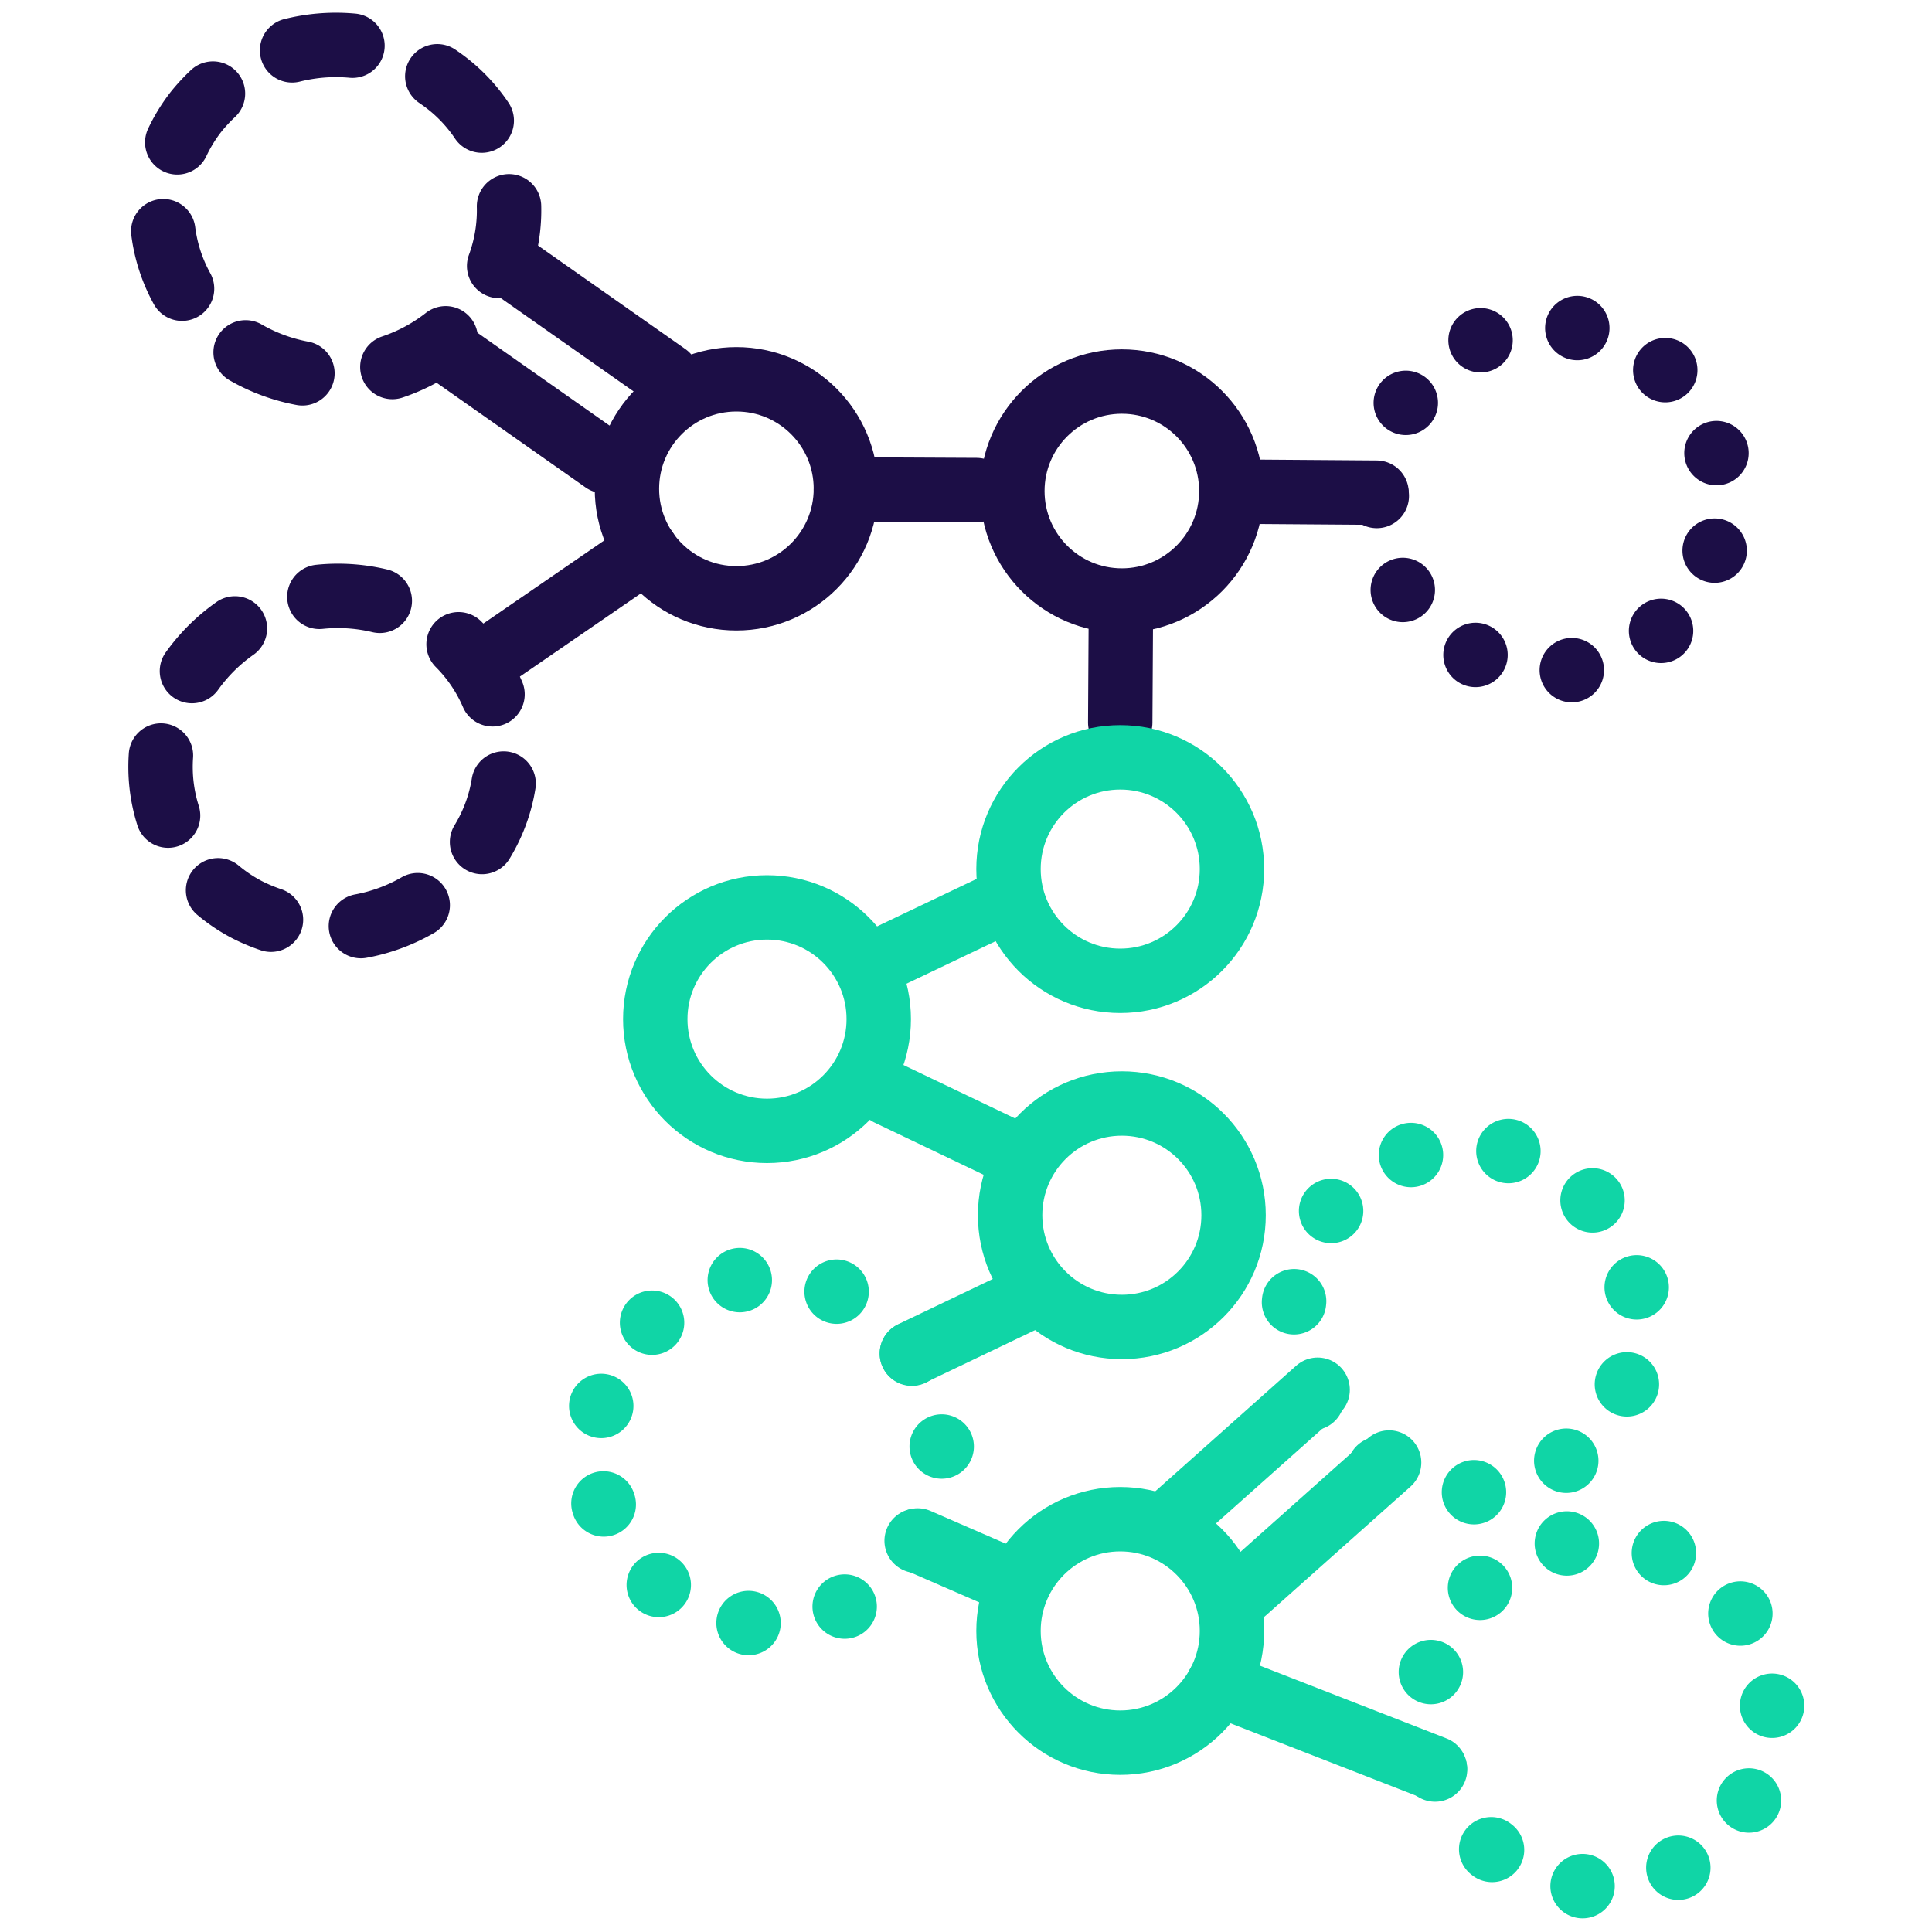
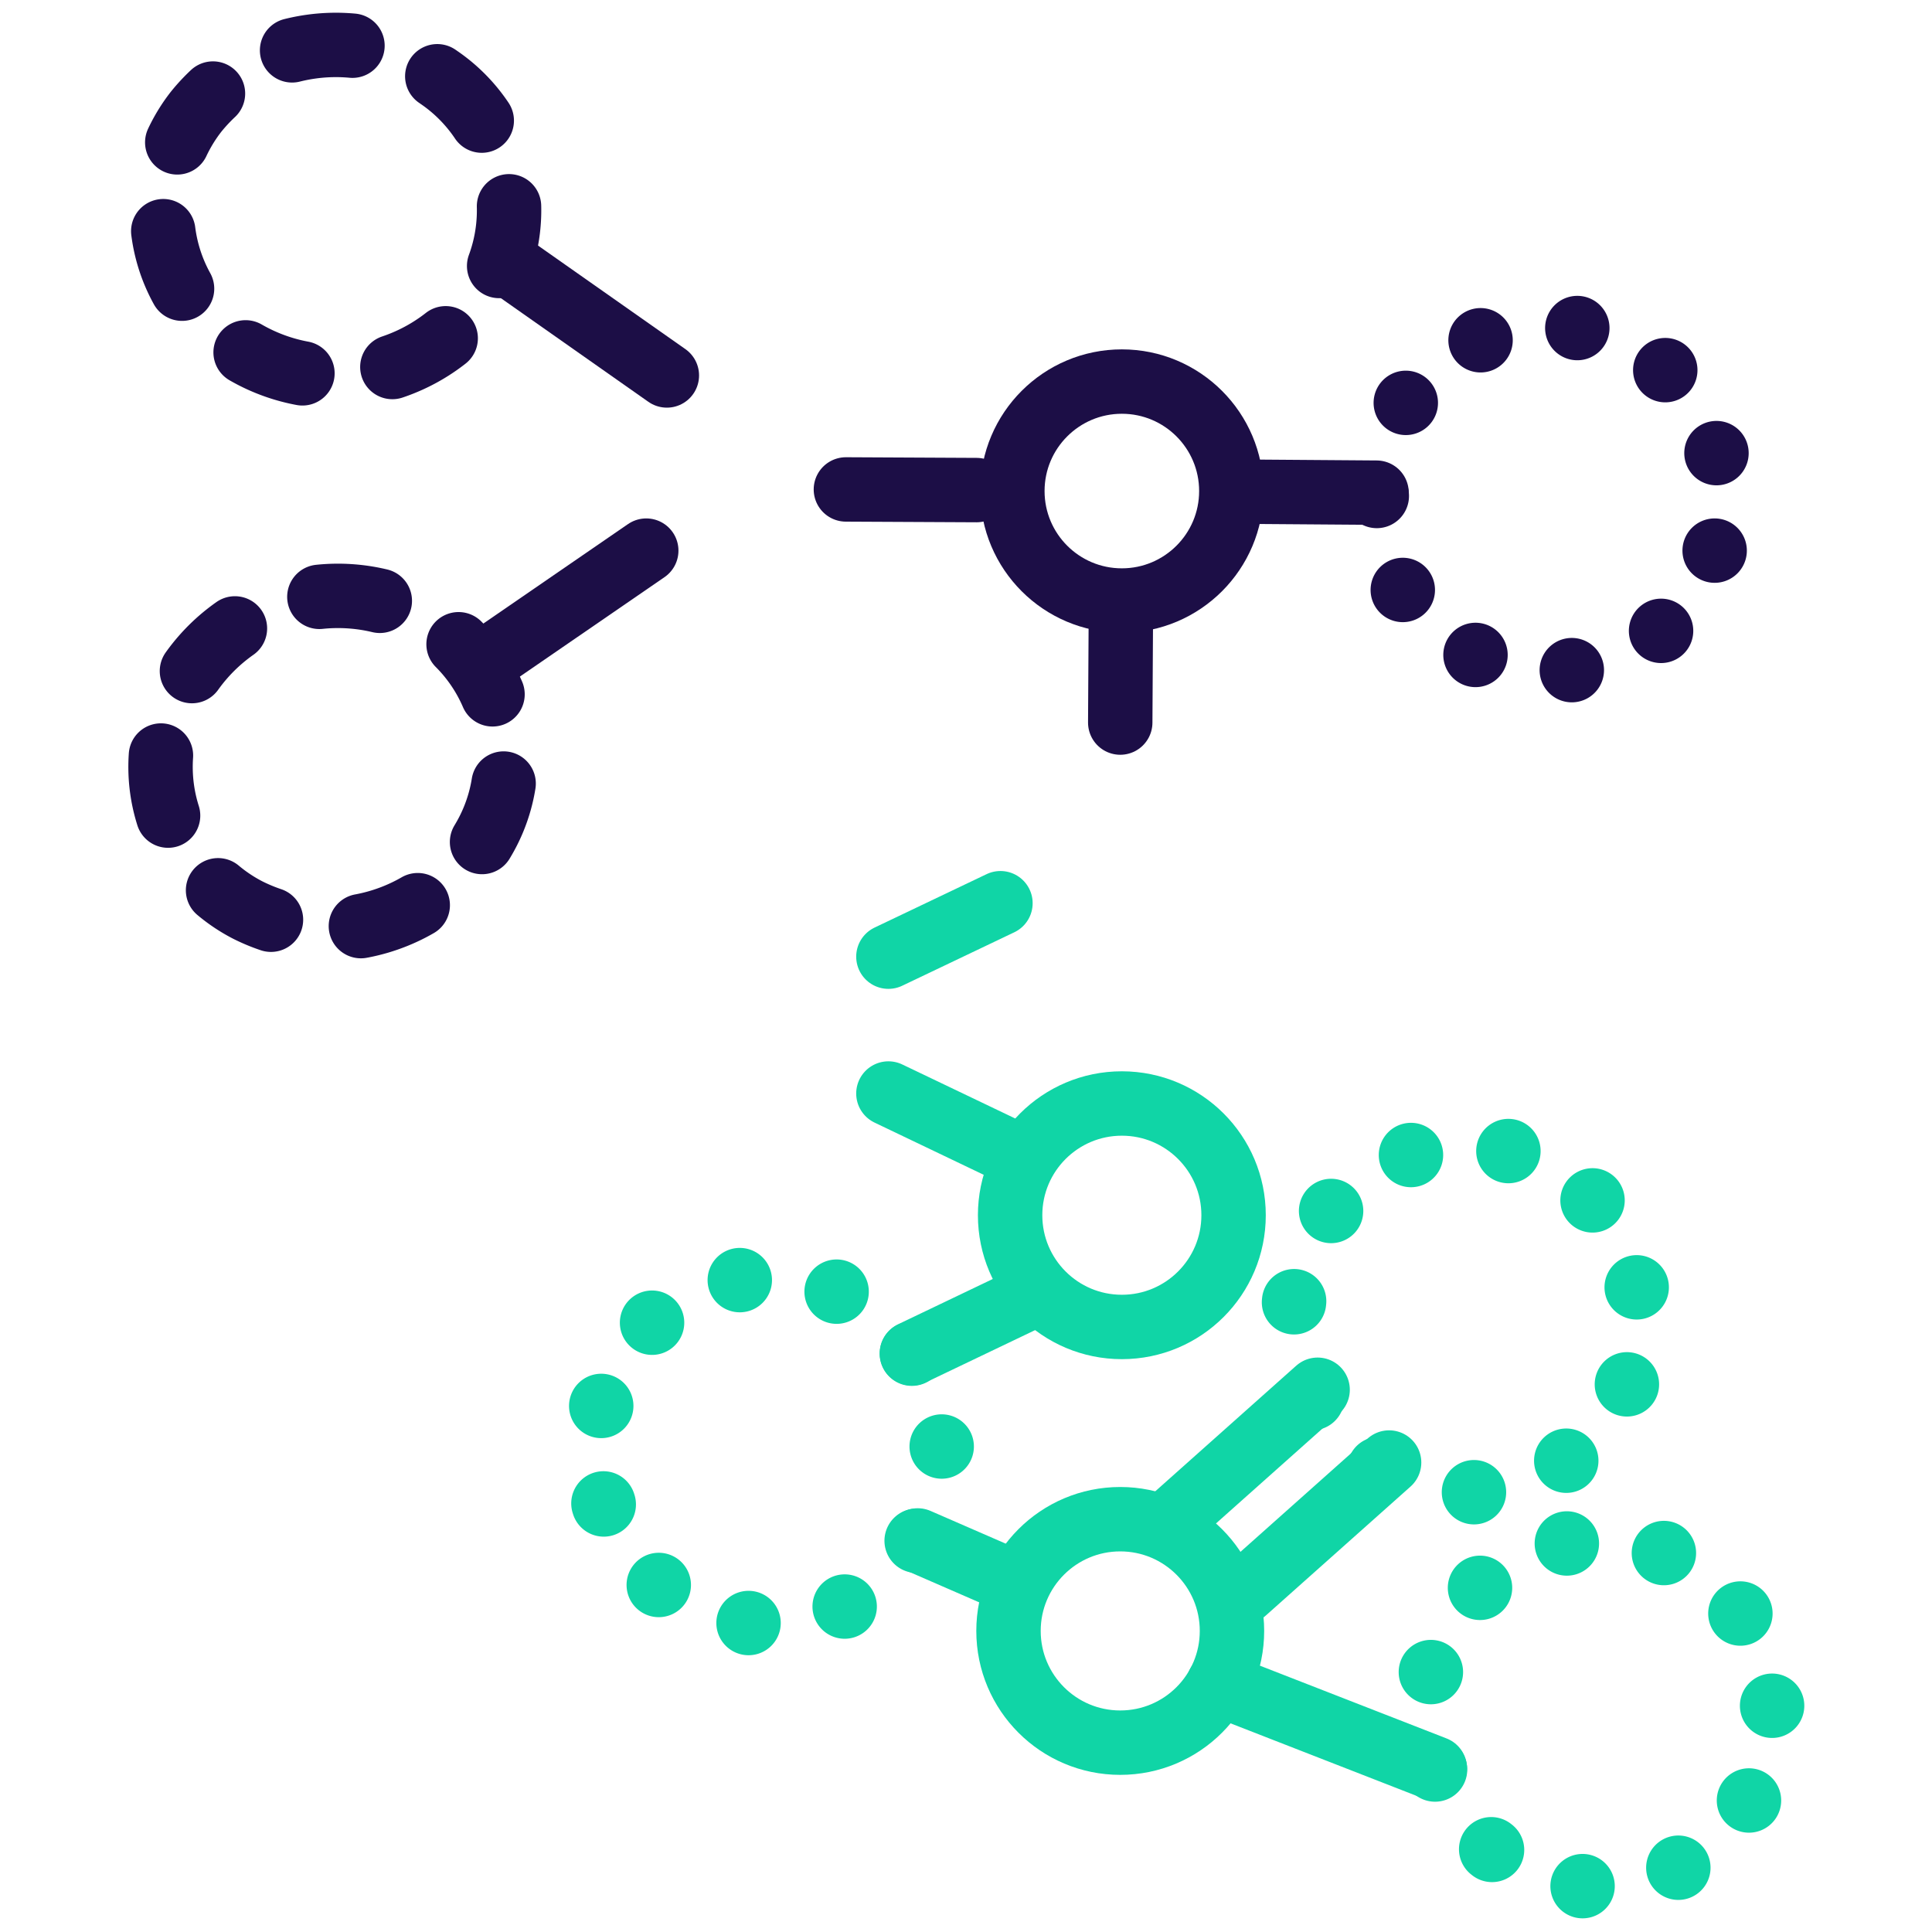
<svg xmlns="http://www.w3.org/2000/svg" id="Artworks" viewBox="0 0 60 60">
  <defs>
    <style>.cls-1,.cls-2,.cls-3,.cls-4,.cls-5{fill:none;stroke-linecap:round;stroke-linejoin:round;stroke-width:2px;}.cls-1,.cls-2,.cls-3{stroke:#1c0e46;}.cls-1,.cls-5{stroke-dasharray:0 3.07;}.cls-2{stroke-dasharray:1.89 2.83;}.cls-4,.cls-5{stroke:#10d5a6;}</style>
  </defs>
  <path class="cls-1" d="M53.25,17.1a5.37,5.37,0,1,0-6.74,3.51A5.38,5.38,0,0,0,53.25,17.1Z" />
  <path class="cls-2" d="M15,26.1a5,5,0,0,0-2-7,5.57,5.57,0,0,0-7.31,2.16,5,5,0,0,0,2,7A5.57,5.57,0,0,0,15,26.1Z" />
  <circle class="cls-3" cx="34.84" cy="15.25" r="3.4" />
-   <circle class="cls-3" cx="22.87" cy="15.18" r="3.4" />
  <line class="cls-3" x1="30.33" y1="15.22" x2="26.27" y2="15.2" />
  <line class="cls-3" x1="42.75" y1="15.3" x2="38.69" y2="15.27" />
  <line class="cls-3" x1="34.81" y1="19.03" x2="34.79" y2="22.44" />
  <line class="cls-3" x1="20.07" y1="17.1" x2="14.95" y2="20.62" />
  <path class="cls-2" d="M13.64,2.41a5,5,0,0,1,1.11,7.2A5.57,5.57,0,0,1,7.2,10.67a5,5,0,0,1-1.11-7.2A5.58,5.58,0,0,1,13.64,2.41Z" />
-   <line class="cls-3" x1="18.76" y1="14.32" x2="13.68" y2="10.75" />
  <line class="cls-3" x1="20.71" y1="11.66" x2="15.63" y2="8.09" />
-   <circle class="cls-4" cx="34.79" cy="26.99" r="3.47" />
-   <circle class="cls-4" cx="23.82" cy="31.65" r="3.47" />
  <circle class="cls-4" cx="34.79" cy="50.65" r="3.47" />
  <circle class="cls-4" cx="34.84" cy="37.74" r="3.47" />
  <path class="cls-5" d="M40.19,40.41A5.38,5.38,0,1,1,45,46.32,5.38,5.38,0,0,1,40.19,40.41Z" />
  <path class="cls-5" d="M46.31,57.43a5.38,5.38,0,1,1,7.56-.86A5.38,5.38,0,0,1,46.31,57.43Z" />
  <path class="cls-5" d="M18.74,46.69a5.38,5.38,0,1,1,6.75,3.5A5.38,5.38,0,0,1,18.74,46.69Z" />
  <line class="cls-4" x1="38.64" y1="49.43" x2="43.14" y2="45.42" />
  <line class="cls-4" x1="36.42" y1="47.17" x2="40.92" y2="43.16" />
  <line class="cls-4" x1="31.07" y1="28.05" x2="27.59" y2="29.71" />
  <line class="cls-4" x1="31.06" y1="35.62" x2="27.59" y2="33.96" />
  <line class="cls-4" x1="31.79" y1="40.37" x2="28.32" y2="42.03" />
  <line class="cls-4" x1="28.5" y1="47.84" x2="31.44" y2="49.12" />
  <line class="cls-4" x1="37.84" y1="52.3" x2="44.56" y2="54.92" />
</svg>